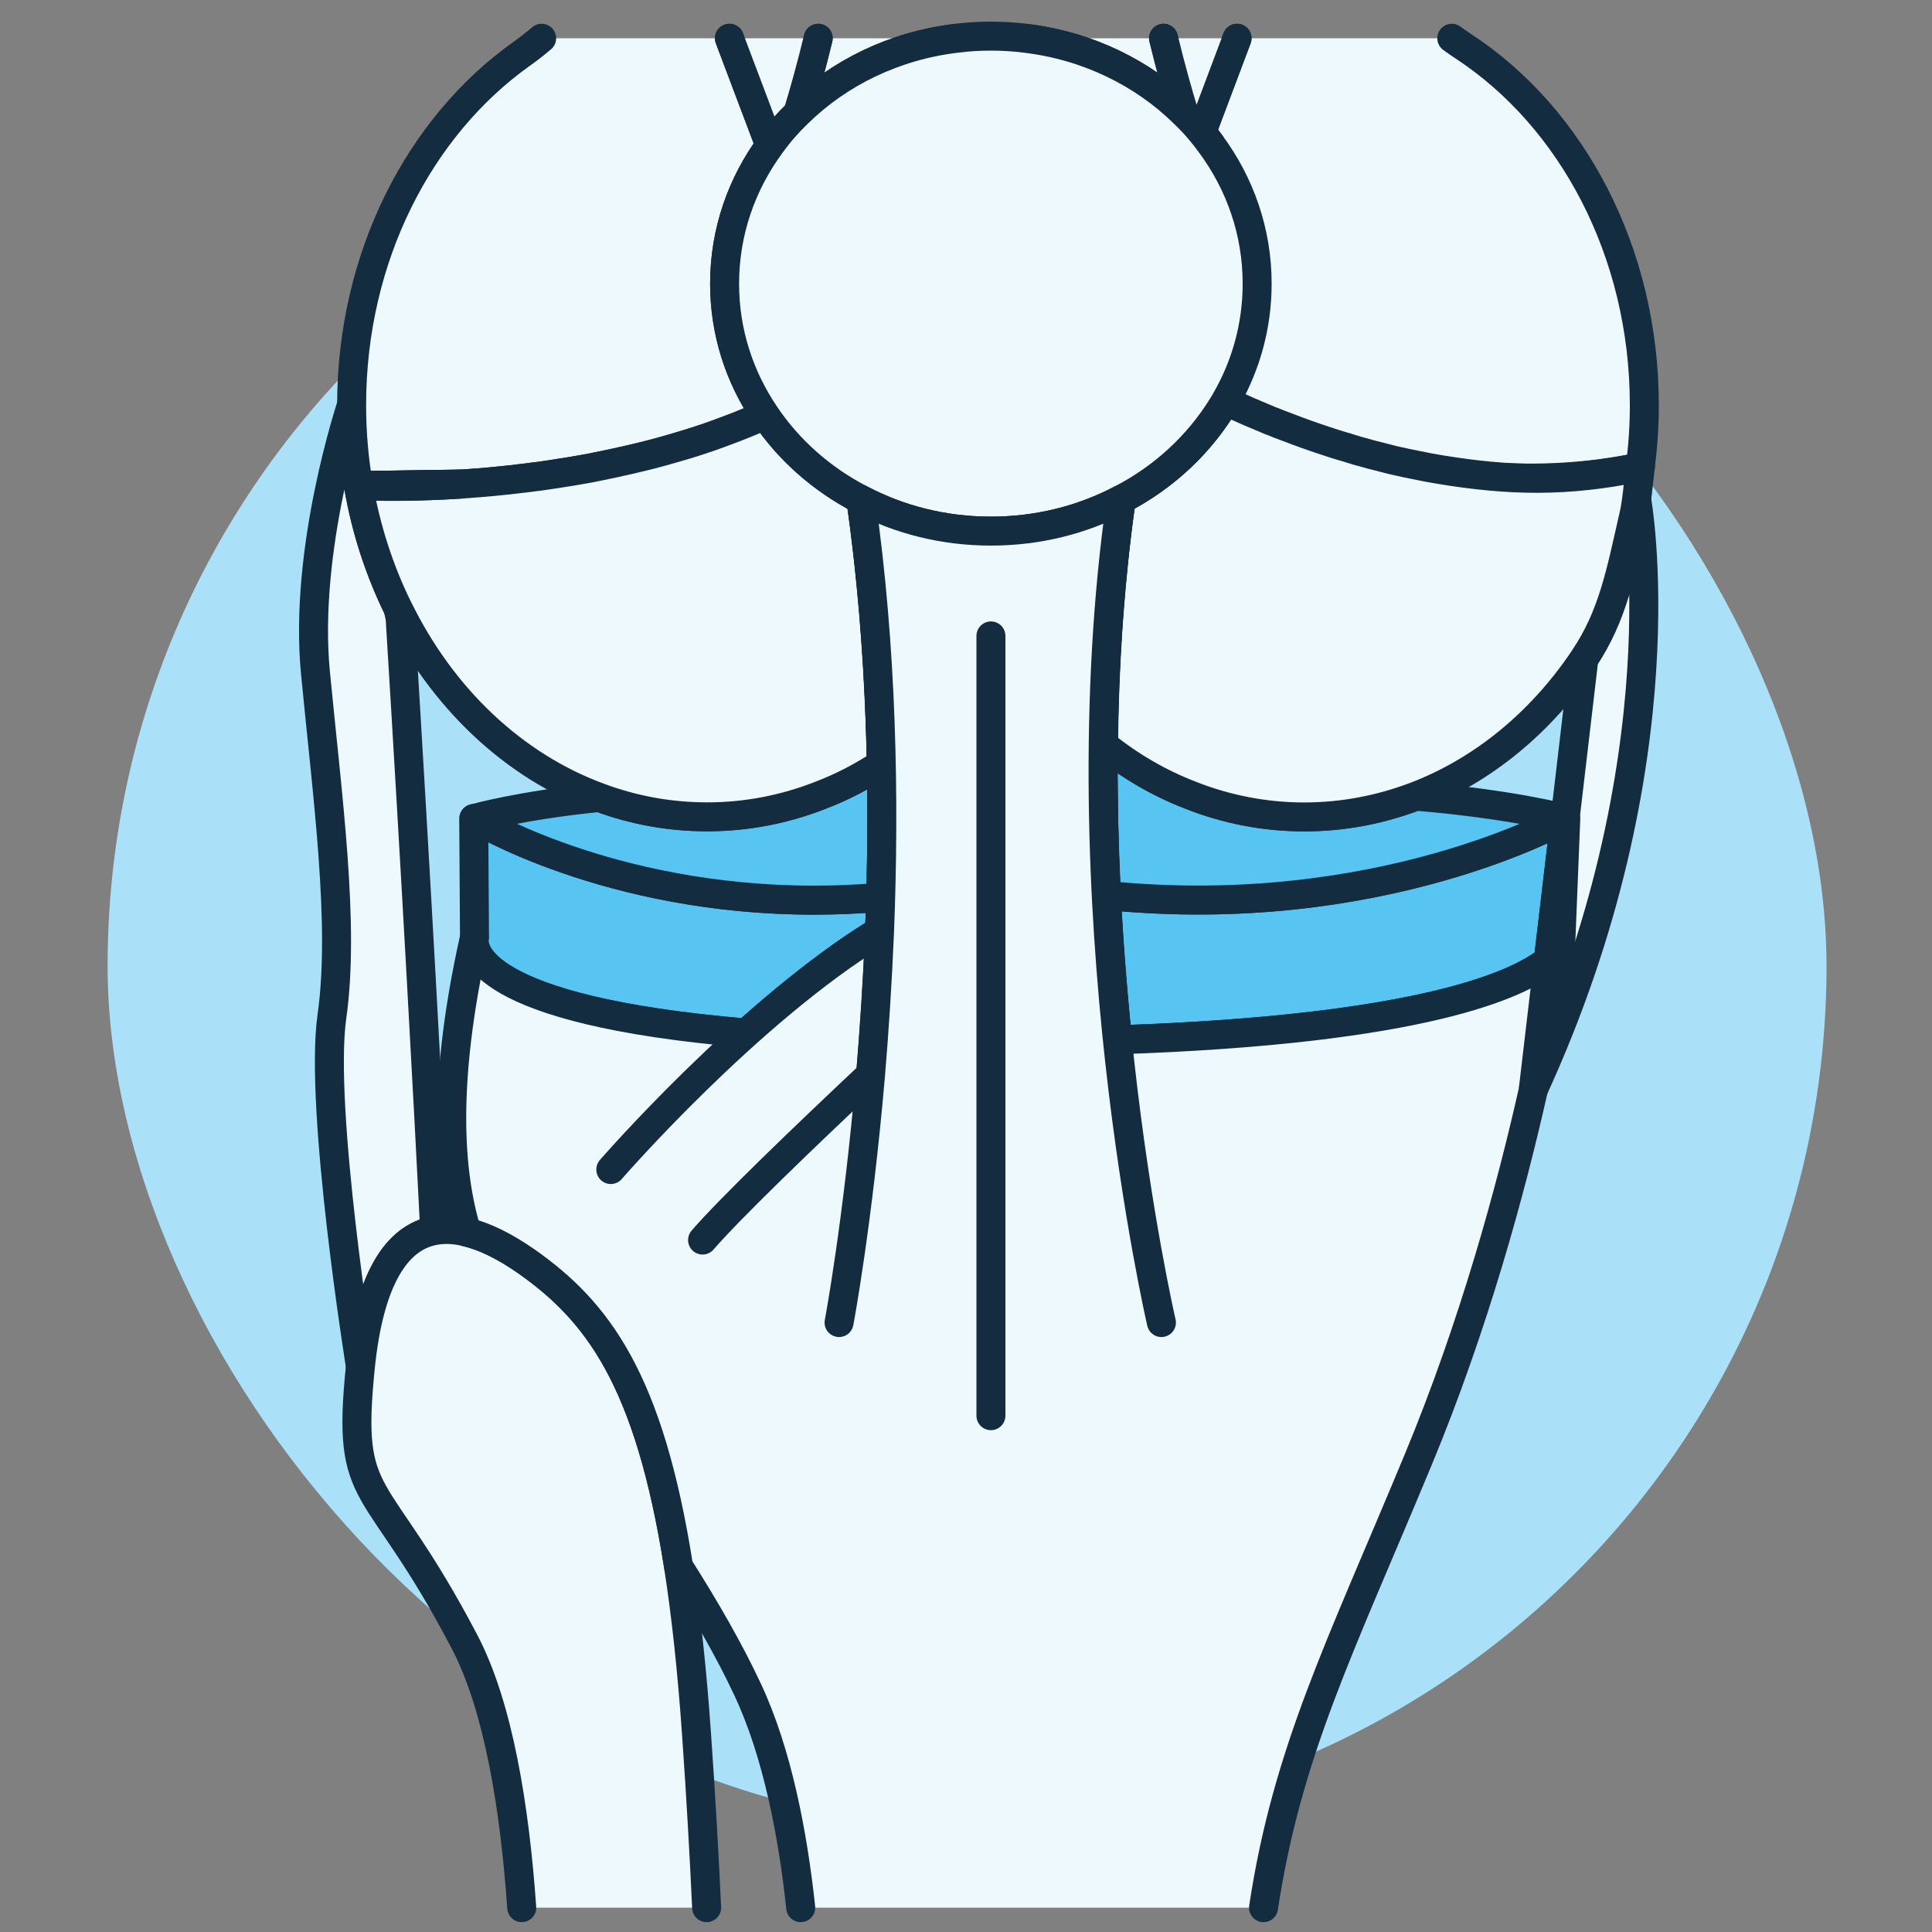
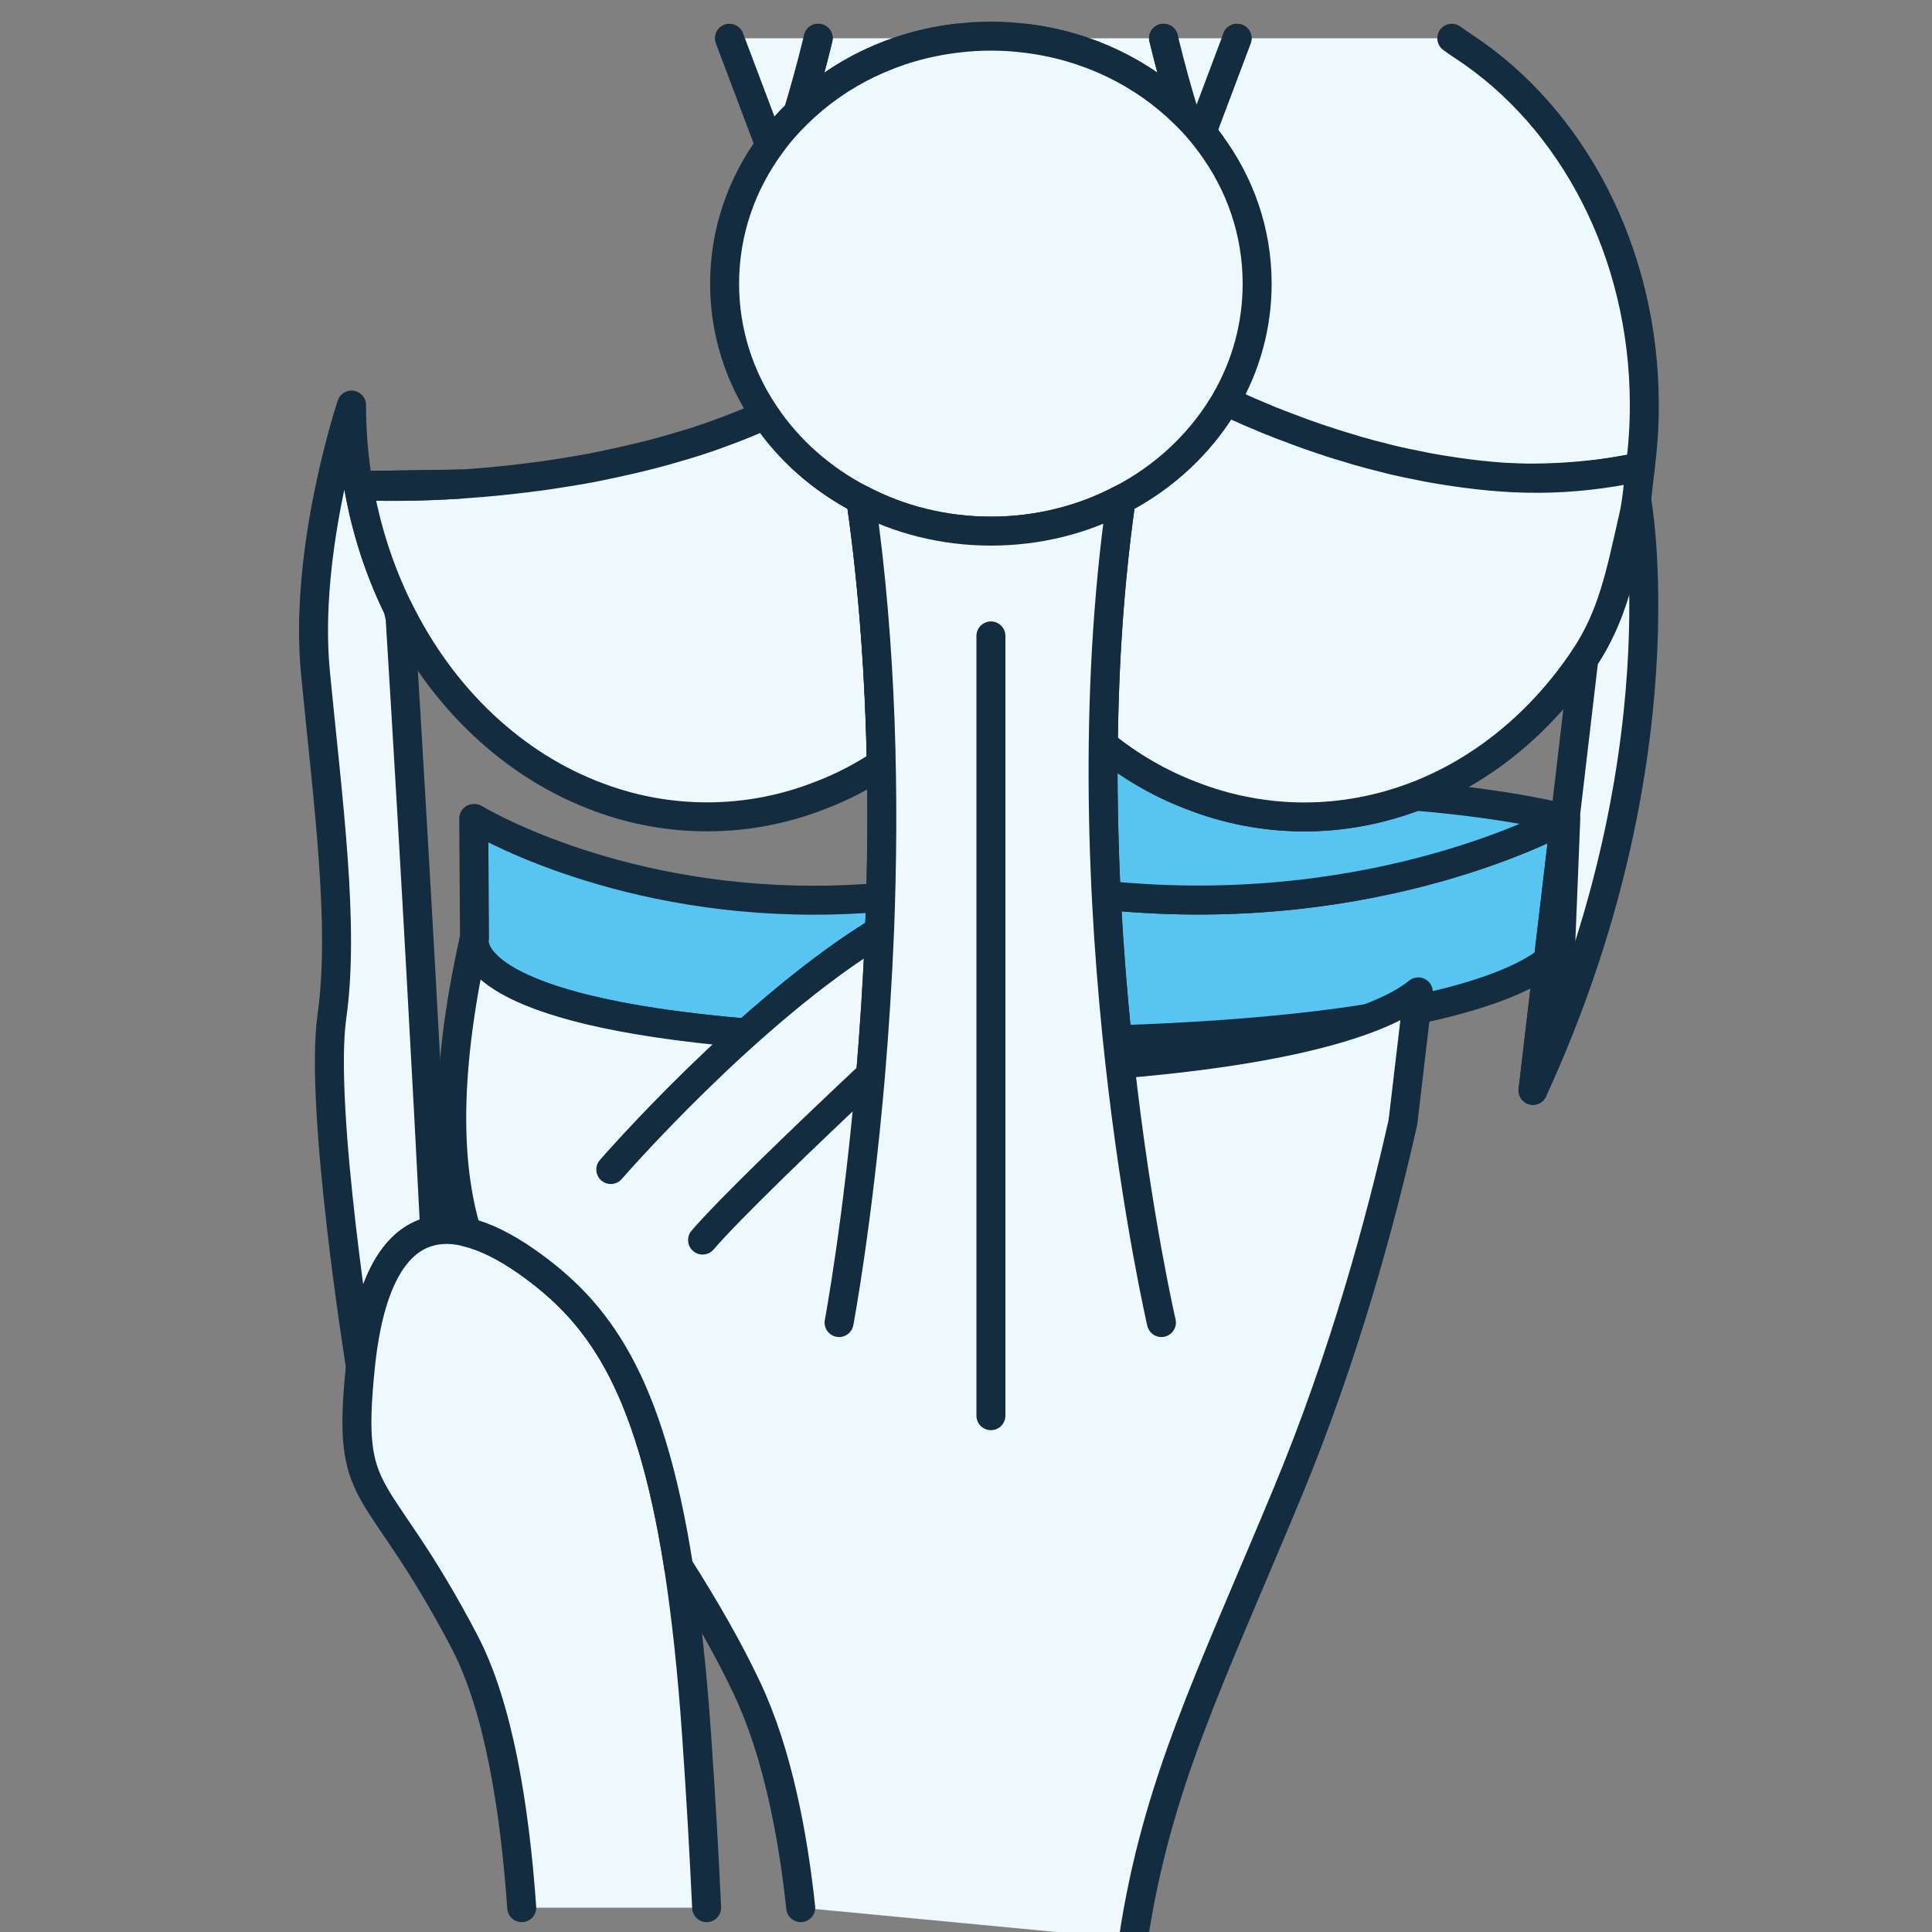
<svg xmlns="http://www.w3.org/2000/svg" id="Layer_2" data-name="Layer 2" viewBox="0 0 200 200">
  <rect x="0" y="0" width="200" height="200" fill="#808080" stroke="none" />
  <defs>
    <style>
      .cls-1 {
        fill: #57c4f2;
      }

      .cls-1, .cls-2, .cls-3 {
        stroke: #132c3f;
        stroke-linecap: round;
        stroke-linejoin: round;
        stroke-width: 3px;
      }

      .cls-2 {
        fill: #eef9fe;
      }

      .cls-4 {
        fill: #abe1f8;
        stroke-width: 0px;
      }

      .cls-3 {
        fill: none;
      }
    </style>
  </defs>
-   <rect class="cls-4" x="11.14" y="11.03" width="177.94" height="177.94" rx="88.97" ry="88.97" />
  <path class="cls-2" d="m158.69,112.89s.02-.05,0-.06l.02-.08v-.05l.02-.06,1.56-13.25,1.73-14.67,1.94-16.52v-.02s0-.02.02-.02c3.01-4.43,4.15-10.87,5.44-16.49,0,0,4.97,27.05-10.73,61.2Z" />
  <path class="cls-2" d="m45.01,127.37c-4.05.73-6.79,5.22-7.7,14.07,0,0-4.3-26.72-2.95-36.22,1.35-9.5-.46-22.65-1.7-35.54-1.26-12.87,3.73-27.75,3.73-27.75,0,2.85.24,5.63.71,8.33.77,4.52,2.17,8.77,4.07,12.66l.02.02.23,1.02c1.64,26.6,2.96,51.1,3.58,63.41Z" />
  <path class="cls-2" d="m38.31,50.31c-.77-.02-1.2-.05-1.2-.05l1.18-.02.02.06Z" />
  <path class="cls-2" d="m161.54,97.94c-.06.49-.91,6.18-2.82,14.71l1.56-13.25c.96-.79,1.21-1.34,1.26-1.46Z" />
  <path class="cls-1" d="m91.17,92.88c-.03,1.18-.08,2.35-.12,3.51-4.74,2.87-9.53,6.74-13.8,10.55-27.95-2.37-28.31-8.7-28.16-9.78.02-.09.03-.15.03-.15l-.08-12.28h.08s13.8,8.46,35.13,8.46c2.23,0,4.54-.09,6.92-.3Z" />
  <path class="cls-1" d="m162.01,84.73l-1.73,14.67c-2.99,2.44-12.84,7.18-44.62,8.24-.47-4.65-.88-9.67-1.15-14.95,28.33,2.87,47.5-7.96,47.5-7.96Z" />
  <path class="cls-2" d="m162.09,84.73l-.53,13.18s0,.02-.02.03c-.05.12-.3.67-1.26,1.46l1.73-14.67h.08Z" />
  <path class="cls-2" d="m54.01,197.48c-.73-10.37-2.41-20.81-5.92-27.52-9.22-17.62-12.28-13.87-10.78-28.51.91-8.85,3.64-13.34,7.7-14.07,1.01-.18,2.12-.14,3.31.17,1.86.44,3.94,1.47,6.18,3.03,7.33,5.16,12.69,12.16,15.74,31.55v.03c.77,4.93,1.4,10.69,1.87,17.43.46,6.55.79,12.53,1.04,17.89" />
-   <path class="cls-2" d="m75.51,3.96l4.13,10.94h.18c-3.04,4.11-4.81,9.09-4.81,14.47,0,4.99,1.53,9.64,4.19,13.57-1.39.62-2.77,1.18-4.18,1.7-.62.24-1.26.46-1.88.68-.23.06-.46.16-.7.23-.5.17-.99.32-1.49.47-.85.26-1.71.52-2.56.75-.61.16-1.2.32-1.81.47-.99.24-1.97.47-2.95.68-.92.2-1.82.38-2.71.56-.12.02-.25.03-.35.06-.9.17-1.79.31-2.66.44-.47.08-.92.15-1.38.22-.46.07-.91.13-1.35.18-.5.07-.99.13-1.47.18-.55.08-1.08.14-1.61.18-1.58.17-3.08.29-4.48.38l-9.32.14h-1.19c-.47-2.69-.71-5.47-.71-8.32,0-15.36,7.03-28.83,17.55-36.33.73-.52,1.44-1.07,2.12-1.65" />
  <path class="cls-2" d="m47.62,50.12c-4.31.27-7.64.24-9.31.2-.77-.02-1.2-.05-1.2-.05l1.18-.02,9.32-.14Z" />
  <path class="cls-2" d="m150.29,3.96c.42.31.84.6,1.27.88,11.14,7.33,18.66,21.2,18.66,37.1,0,2.14-.14,4.25-.41,6.3v.09c-.49.1-.97.2-1.45.28-3.25.59-6.48.87-9.67.88-3.8.03-7.54-.3-11.19-.9-.83-.14-1.68-.29-2.5-.47-.65-.12-1.31-.28-1.94-.41-.31-.08-.6-.14-.88-.21-.69-.17-1.36-.34-2.04-.52-.01,0-.03-.02-.04-.02-.81-.22-1.61-.45-2.4-.69-.79-.23-1.58-.49-2.36-.75-1.24-.41-2.46-.85-3.67-1.32-.52-.18-1.02-.38-1.52-.59-.1-.03-.21-.08-.32-.12-.7-.29-1.38-.58-2.06-.87-.11-.04-.21-.09-.32-.13-.3-.14-.61-.27-.92-.42-.06-.02-.11-.04-.17-.07-.37-.17-.73-.33-1.08-.5,2.09-3.6,3.28-7.74,3.28-12.13,0-5.38-1.78-10.36-4.81-14.47h.18l.46-1.21,3.67-9.73" />
  <path class="cls-2" d="m126.87,41.49c.35.17.71.33,1.08.5-.36-.15-.71-.32-1.08-.49v-.02Z" />
  <path class="cls-2" d="m99.03,3.96c-6.45.76-12.21,3.6-16.45,7.77.66-2.16,1.39-4.77,2.12-7.77" />
  <path class="cls-2" d="m120.45,3.96c.73,3,1.46,5.61,2.12,7.77-4.24-4.17-10-7.01-16.44-7.77" />
  <path class="cls-2" d="m84.7,3.96c-.73,3-1.46,5.61-2.12,7.77-1.02.98-1.94,2.03-2.76,3.17h-.18l-4.13-10.94" />
  <path class="cls-2" d="m128.06,3.96l-3.75,9.97,1.02.97c-.3-.41-.61-.82-.94-1.21-.56-.69-1.17-1.34-1.82-1.96-.66-2.16-1.39-4.77-2.12-7.77" />
  <path class="cls-1" d="m162.01,84.73s-19.17,10.82-47.5,7.96c-.12-2.6-.21-5.25-.27-7.96,0-.52-.02-1.02-.02-1.53-.05-2.02-.05-4.05,0-6.12,2.75,2.22,5.77,3.98,9,5.22,3.69,1.47,7.67,2.26,11.78,2.26s7.91-.76,11.55-2.14c9.76.8,15.45,2.31,15.45,2.31Z" />
  <path class="cls-2" d="m169.81,48.33c-.21,1.59-.35,3.7-.72,5.21-1.29,5.62-2.11,10.21-5.12,14.64-.02,0-.02.02-.02.02v.02c-4.4,6.54-10.44,11.55-17.4,14.21-3.64,1.38-7.51,2.14-11.55,2.14s-8.09-.79-11.78-2.26c-3.23-1.24-6.25-3.01-9-5.22.08-8.27.62-16.87,1.84-25.38,4.57-2.37,8.3-5.91,10.81-10.19.36.17.71.33,1.08.49.36.17.73.32,1.09.49.11.05.21.09.32.14.68.29,1.37.58,2.06.87.11.05.21.09.32.12.5.21,1,.41,1.52.59,1.21.47,2.43.91,3.67,1.32.77.26,1.56.52,2.35.74.79.26,1.59.49,2.4.7.02,0,.03.02.05.02.68.18,1.35.35,2.03.52.29.08.58.14.88.21.64.14,1.29.29,1.94.41.82.18,1.67.33,2.5.47,7.17,1.18,13.12,1.32,20.71-.26Z" />
-   <path class="cls-1" d="m91.3,84.73c0,2.78-.05,5.5-.12,8.15-2.38.21-4.69.3-6.92.3-21.33,0-35.13-8.46-35.13-8.46,0,0,4.74-1.35,12.93-2.17,3.51,1.31,7.26,2,11.14,2,4.13,0,8.08-.79,11.78-2.25,2.19-.83,4.28-1.93,6.25-3.23.03,1.29.05,2.57.05,3.84.02.61.02,1.2.02,1.81Z" />
  <path class="cls-2" d="m91.23,79.08c-1.97,1.31-4.07,2.4-6.25,3.23-3.7,1.46-7.65,2.25-11.78,2.25-3.89,0-7.64-.7-11.14-2-8.91-3.26-16.35-10.35-20.86-19.61l-.02-.02c-1.9-3.89-3.29-8.14-4.07-12.66,0,0,.43.03,1.2.05,1.67.05,4.99.08,9.31-.2,1.4-.09,2.9-.21,4.48-.38.53-.05,1.06-.11,1.61-.18.49-.05.97-.11,1.47-.18.44-.05.9-.11,1.35-.18.46-.06.91-.14,1.38-.21.87-.14,1.76-.27,2.66-.44.11-.03.23-.05.35-.06.9-.18,1.79-.36,2.72-.56.97-.21,1.96-.44,2.95-.68.61-.15,1.2-.3,1.81-.47.85-.23,1.72-.49,2.57-.74.5-.15.99-.3,1.49-.47.24-.08.47-.17.7-.23.62-.23,1.26-.44,1.88-.68,1.41-.52,2.79-1.08,4.17-1.7,2.44,3.64,5.86,6.66,9.91,8.76,1.32,9.2,1.96,18.51,2.13,27.39Z" />
  <path class="cls-2" d="m127.94,42c-.36-.15-.71-.32-1.08-.49v-.02c.35.17.71.33,1.08.5Z" />
  <path class="cls-2" d="m47.62,50.12c-4.31.27-7.64.24-9.31.2-.77-.02-1.2-.05-1.2-.05l1.18-.02,9.32-.14Z" />
-   <path class="cls-2" d="m82.89,197.48c-.8-7.48-2.4-16.01-5.52-22.63-1.89-4.04-4.4-8.39-7.13-12.69v-.03c-3.05-19.39-8.41-26.39-15.74-31.55-2.24-1.56-4.32-2.59-6.18-3.03-1.78-5.92-2.63-15.12.77-30.38-.15,1.08.21,7.41,28.16,9.78.82-.73,1.66-1.47,2.52-2.2.4-.34.8-.68,1.21-1.02.81-.67,1.63-1.34,2.46-1.99.42-.33.83-.65,1.25-.97,2.1-1.6,4.23-3.1,6.36-4.38v-.12c.04-.9.08-1.82.1-2.75.01-.21.01-.42.02-.63.02-.97.05-1.95.07-2.94.04-1.71.06-3.45.06-5.22,0-.3,0-.6,0-.9-.01-.55-.01-1.11-.01-1.67-.01-.53-.01-1.06-.02-1.59v-.14c-.02-1.29-.05-2.59-.09-3.89-.01-.4-.02-.81-.04-1.21-.02-.72-.05-1.44-.08-2.16-.07-1.6-.15-3.21-.25-4.83-.06-.94-.12-1.88-.2-2.82-.06-.89-.13-1.77-.21-2.65-.04-.49-.09-.97-.13-1.46-.09-.91-.18-1.81-.27-2.72,0-.04,0-.08,0-.12-.11-.9-.21-1.8-.32-2.7-.03-.24-.06-.48-.09-.72-.14-1.15-.29-2.3-.46-3.45,3.98,2.1,8.58,3.28,13.47,3.28s9.48-1.18,13.48-3.28c-.17,1.17-.32,2.34-.47,3.52,0,.08-.01.16-.02.24-.14,1.09-.26,2.18-.36,3.27-.01.07-.02.15-.02.22-.12,1.14-.22,2.28-.31,3.41-.09,1.08-.17,2.15-.24,3.21-.02.38-.05.75-.06,1.13-.05.61-.08,1.21-.1,1.81-.04.58-.06,1.15-.08,1.71-.03.39-.04.78-.05,1.17-.03.86-.06,1.72-.08,2.57-.02,1.05-.04,2.09-.05,3.12-.01.34-.01.68-.02,1.02-.03,1.53-.02,3.05.01,4.56,0,.51.01,1.02.02,1.53v.54c0,.3.02.6.03.89,0,.14,0,.28.01.42.02.81.04,1.61.07,2.4.05,1.43.11,2.85.17,4.25.04.86.09,1.71.15,2.55,0,.08.01.16.01.24.08,1.29.16,2.57.26,3.82.17,2.25.36,4.45.56,6.58.05.59.11,1.18.17,1.76h.01c31.77-1.06,41.62-5.8,44.61-8.24l-1.56,13.25-.02.06v.13s-.01.04-.01.06c-2.28,10.15-6.09,24.23-11.94,38.31-8.03,19.34-13.53,30.15-15.97,46.27" />
+   <path class="cls-2" d="m82.89,197.48c-.8-7.48-2.4-16.01-5.52-22.63-1.89-4.04-4.4-8.39-7.13-12.69v-.03c-3.05-19.39-8.41-26.39-15.74-31.55-2.24-1.56-4.32-2.59-6.18-3.03-1.78-5.92-2.63-15.12.77-30.38-.15,1.08.21,7.41,28.16,9.78.82-.73,1.66-1.47,2.52-2.2.4-.34.8-.68,1.21-1.02.81-.67,1.63-1.34,2.46-1.99.42-.33.83-.65,1.25-.97,2.1-1.6,4.23-3.1,6.36-4.38v-.12c.04-.9.08-1.82.1-2.75.01-.21.01-.42.02-.63.02-.97.05-1.95.07-2.94.04-1.71.06-3.45.06-5.22,0-.3,0-.6,0-.9-.01-.55-.01-1.11-.01-1.67-.01-.53-.01-1.06-.02-1.59v-.14c-.02-1.29-.05-2.59-.09-3.89-.01-.4-.02-.81-.04-1.21-.02-.72-.05-1.44-.08-2.16-.07-1.6-.15-3.21-.25-4.83-.06-.94-.12-1.88-.2-2.82-.06-.89-.13-1.77-.21-2.65-.04-.49-.09-.97-.13-1.46-.09-.91-.18-1.81-.27-2.72,0-.04,0-.08,0-.12-.11-.9-.21-1.8-.32-2.7-.03-.24-.06-.48-.09-.72-.14-1.15-.29-2.3-.46-3.45,3.98,2.1,8.58,3.28,13.47,3.28c-.17,1.17-.32,2.34-.47,3.52,0,.08-.01.16-.02.24-.14,1.09-.26,2.18-.36,3.27-.01.07-.02.15-.02.22-.12,1.14-.22,2.28-.31,3.41-.09,1.08-.17,2.15-.24,3.21-.02.38-.05.75-.06,1.13-.05.61-.08,1.21-.1,1.81-.04.58-.06,1.15-.08,1.71-.03.39-.04.78-.05,1.17-.03.86-.06,1.72-.08,2.57-.02,1.05-.04,2.09-.05,3.12-.01.34-.01.68-.02,1.02-.03,1.53-.02,3.05.01,4.56,0,.51.01,1.02.02,1.53v.54c0,.3.02.6.03.89,0,.14,0,.28.01.42.02.81.04,1.61.07,2.4.05,1.43.11,2.85.17,4.25.04.86.09,1.71.15,2.55,0,.08.01.16.01.24.08,1.29.16,2.57.26,3.82.17,2.25.36,4.45.56,6.58.05.59.11,1.18.17,1.76h.01c31.77-1.06,41.62-5.8,44.61-8.24l-1.56,13.25-.02.06v.13s-.01.04-.01.06c-2.28,10.15-6.09,24.23-11.94,38.31-8.03,19.34-13.53,30.15-15.97,46.27" />
  <path class="cls-2" d="m130.14,29.37c0,4.39-1.18,8.53-3.27,12.13h0c-.11.2-.22.39-.34.57-2.5,4.03-6.1,7.37-10.47,9.63-4,2.1-8.6,3.28-13.48,3.28s-9.49-1.18-13.47-3.28c-4.05-2.09-7.47-5.12-9.91-8.76-2.66-3.93-4.19-8.58-4.19-13.57,0-5.38,1.77-10.36,4.81-14.47.82-1.14,1.74-2.19,2.76-3.17,4.24-4.17,10-7.01,16.45-7.77,1.16-.15,2.35-.22,3.55-.22s2.39.07,3.55.22c6.44.76,12.2,3.6,16.44,7.77.65.62,1.26,1.27,1.82,1.96.33.39.64.8.94,1.21,3.04,4.11,4.81,9.09,4.81,14.47Z" />
  <path class="cls-2" d="m63.23,121.07s14.26-16.44,27.83-24.67c-.21,5.3-.55,10.29-.93,14.83-6.82,6.41-14.57,13.86-17.4,17.14" />
  <path class="cls-2" d="m86.86,136.91s1.94-10.29,3.26-25.67c.38-4.54.71-9.53.93-14.83.53-13.62.27-29.28-1.94-44.71,3.98,2.1,8.58,3.28,13.47,3.28s9.49-1.18,13.48-3.28c-5.94,41.7,4.17,85.21,4.17,85.21" />
  <line class="cls-3" x1="102.58" y1="65.83" x2="102.58" y2="146.55" />
</svg>